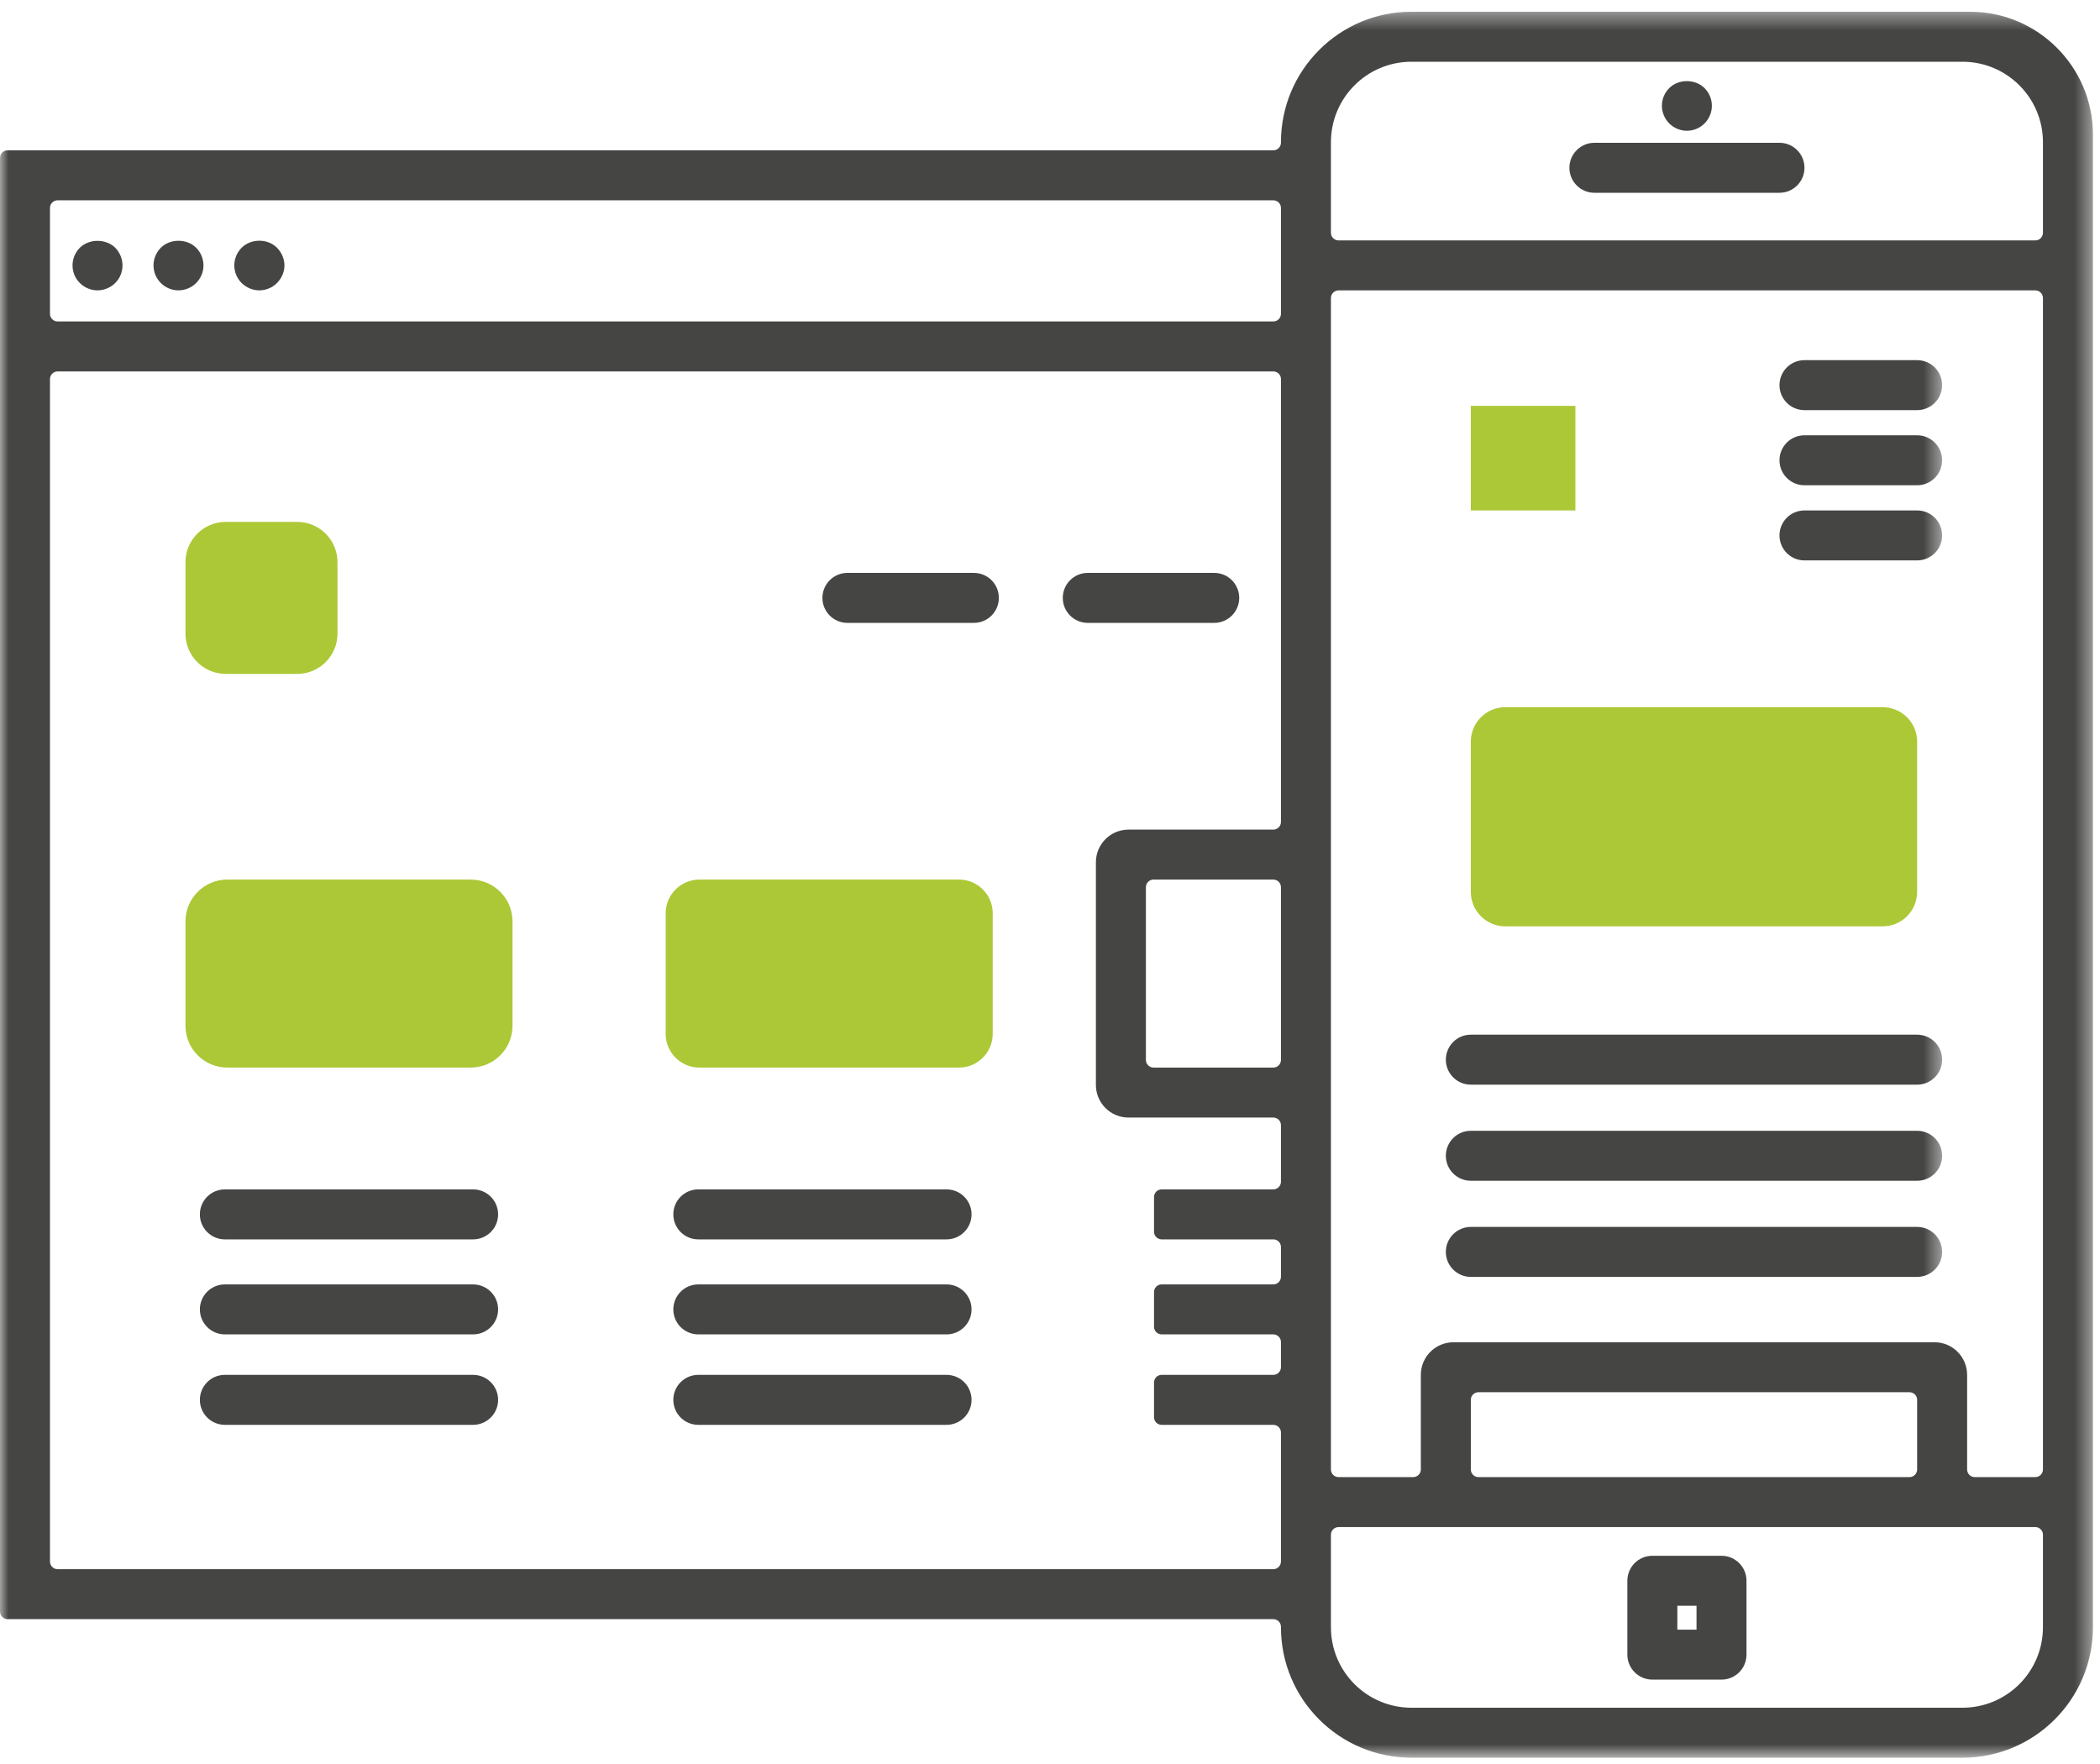
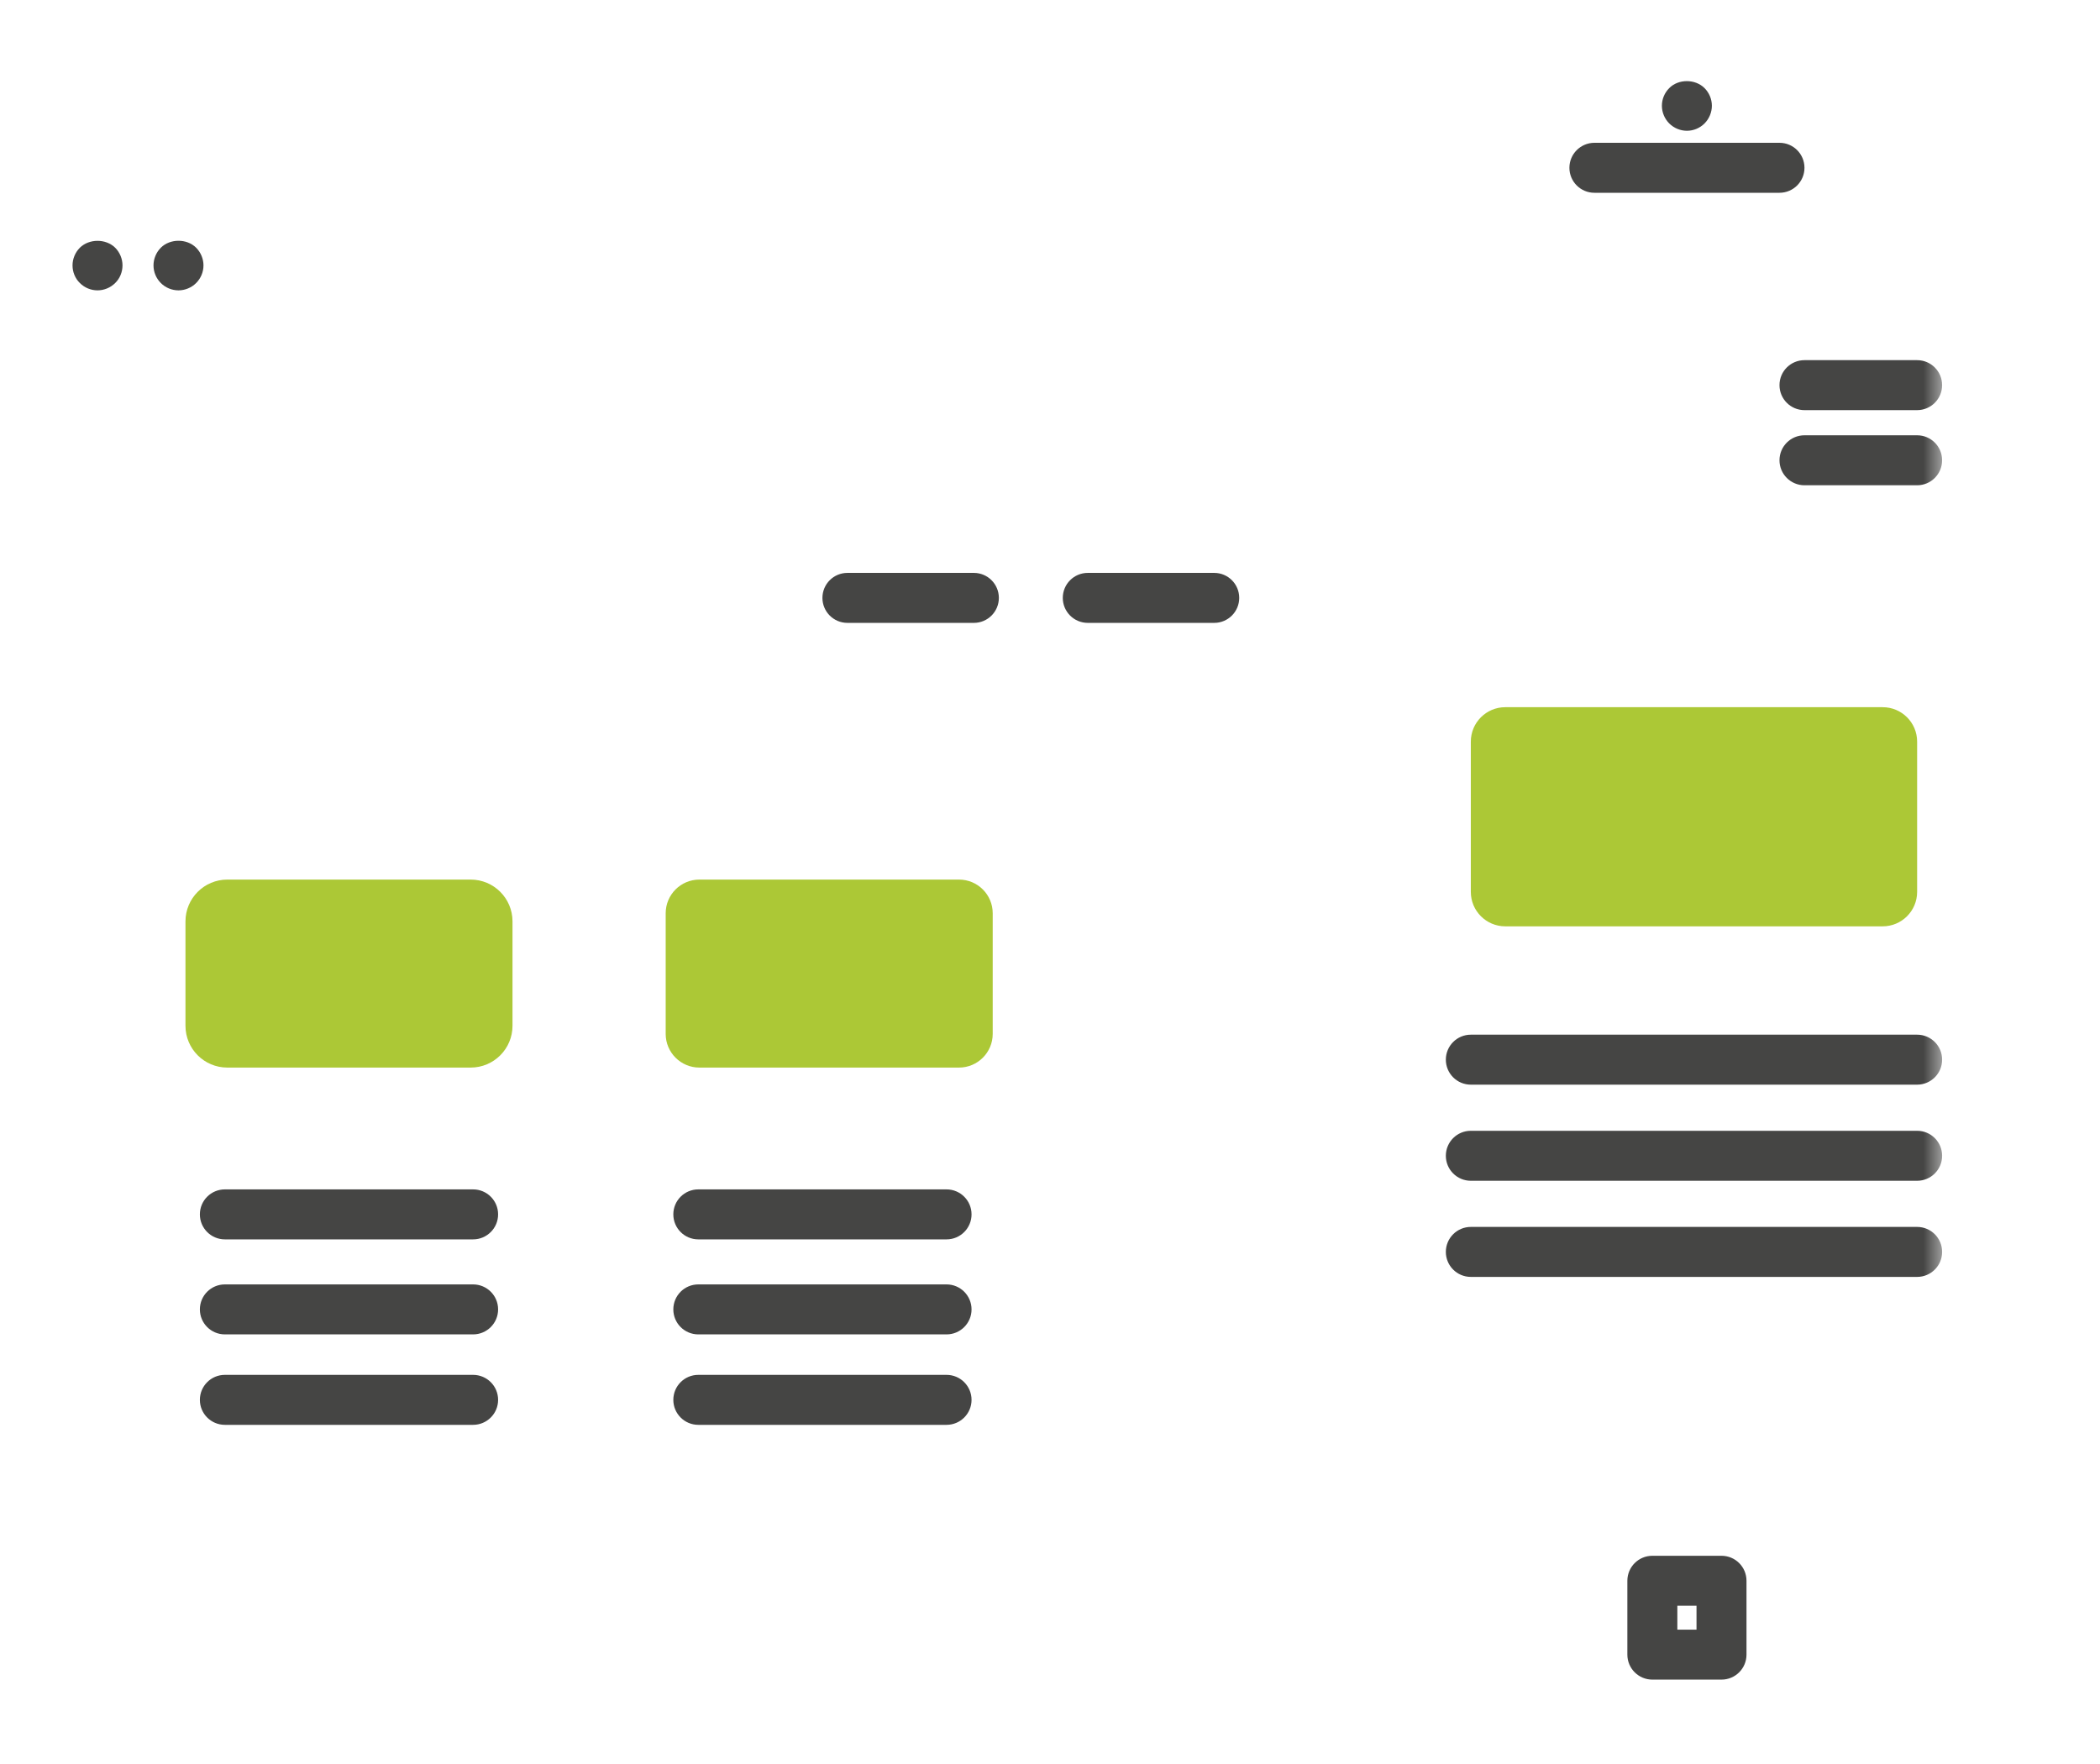
<svg xmlns="http://www.w3.org/2000/svg" xmlns:xlink="http://www.w3.org/1999/xlink" width="125px" height="105px" viewBox="0 0 125 105" version="1.1">
  <title>Website icon</title>
  <defs>
-     <polygon id="path-1" points="6.99999988e-05 0.375 124.579 0.375 124.579 104.3 6.99999988e-05 104.3" />
    <polygon id="path-3" points="3.55271368e-14 104.625 124.579 104.625 124.579 0.7 3.55271368e-14 0.7" />
  </defs>
  <g id="Design" stroke="none" stroke-width="1" fill="none" fill-rule="evenodd">
    <g id="Kenmerken---Backup" transform="translate(-659, -2322)">
      <g id="Group-4" transform="translate(278, 2066)">
        <g id="Group-12" transform="translate(226, 165)">
          <g id="Website-icon" transform="translate(146, 91)">
            <path d="M14.805,17.283 C15.192,17.283 15.578,17.125 15.856,16.847 C16.133,16.579 16.292,16.193 16.292,15.796 C16.292,15.41 16.133,15.023 15.856,14.745 C15.301,14.199 14.309,14.199 13.754,14.745 C13.476,15.023 13.317,15.41 13.317,15.796 C13.317,16.193 13.476,16.579 13.754,16.847 C14.032,17.125 14.408,17.283 14.805,17.283" id="Fill-1" fill="#454544" />
            <path d="M19.625,17.283 C20.011,17.283 20.398,17.125 20.675,16.847 C20.953,16.569 21.112,16.193 21.112,15.796 C21.112,15.41 20.953,15.023 20.675,14.745 C20.12,14.189 19.119,14.199 18.573,14.745 C18.296,15.023 18.137,15.41 18.137,15.796 C18.137,16.193 18.296,16.569 18.573,16.847 C18.852,17.125 19.228,17.283 19.625,17.283" id="Fill-3" fill="#454544" />
-             <path d="M24.434,17.283 C24.831,17.283 25.207,17.125 25.485,16.847 C25.762,16.569 25.932,16.193 25.932,15.796 C25.932,15.41 25.762,15.023 25.485,14.745 C24.93,14.189 23.948,14.189 23.383,14.745 C23.105,15.023 22.946,15.41 22.946,15.796 C22.946,16.193 23.105,16.569 23.383,16.847 C23.67,17.125 24.047,17.283 24.434,17.283" id="Fill-5" fill="#454544" />
            <path d="M22.53,52.356 L37.017,52.356 C38.392,52.356 39.506,53.471 39.506,54.846 L39.506,61.057 C39.506,62.432 38.392,63.546 37.017,63.546 L22.53,63.546 C21.155,63.546 20.04,62.432 20.04,61.057 L20.04,54.846 C20.04,53.471 21.155,52.356 22.53,52.356" id="Fill-7" fill="#ACC836" />
            <path d="M50.63,52.356 L66.084,52.356 C67.192,52.356 68.09,53.254 68.09,54.361 L68.09,61.541 C68.09,62.648 67.192,63.546 66.084,63.546 L50.63,63.546 C49.522,63.546 48.624,62.648 48.624,61.541 L48.624,54.361 C48.624,53.254 49.522,52.356 50.63,52.356" id="Fill-9" fill="#ACC836" />
-             <path d="M22.438,31.065 L26.69,31.065 C28.015,31.065 29.088,32.139 29.088,33.463 L29.088,37.715 C29.088,39.039 28.015,40.113 26.69,40.113 L22.438,40.113 C21.114,40.113 20.04,39.039 20.04,37.715 L20.04,33.463 C20.04,32.139 21.114,31.065 22.438,31.065" id="Fill-11" fill="#ACC836" />
            <path d="M66.969,34.101 L59.441,34.101 C58.619,34.101 57.954,34.767 57.954,35.589 C57.954,36.41 58.619,37.076 59.441,37.076 L66.969,37.076 C67.79,37.076 68.456,36.41 68.456,35.589 C68.456,34.767 67.79,34.101 66.969,34.101" id="Fill-13" fill="#454544" />
            <path d="M81.276,34.101 L73.748,34.101 C72.927,34.101 72.261,34.767 72.261,35.589 C72.261,36.41 72.927,37.076 73.748,37.076 L81.276,37.076 C82.098,37.076 82.763,36.41 82.763,35.589 C82.763,34.767 82.098,34.101 81.276,34.101" id="Fill-15" fill="#454544" />
            <path d="M22.385,73.772 L37.161,73.772 C37.982,73.772 38.649,73.106 38.649,72.284 C38.649,71.462 37.982,70.797 37.161,70.797 L22.385,70.797 C21.563,70.797 20.897,71.462 20.897,72.284 C20.897,73.106 21.563,73.772 22.385,73.772" id="Fill-17" fill="#454544" />
            <path d="M22.385,79.428 L37.161,79.428 C37.982,79.428 38.649,78.762 38.649,77.941 C38.649,77.119 37.982,76.453 37.161,76.453 L22.385,76.453 C21.563,76.453 20.897,77.119 20.897,77.941 C20.897,78.762 21.563,79.428 22.385,79.428" id="Fill-19" fill="#454544" />
            <path d="M22.385,84.812 L37.161,84.812 C37.982,84.812 38.649,84.146 38.649,83.325 C38.649,82.503 37.982,81.837 37.161,81.837 L22.385,81.837 C21.563,81.837 20.897,82.503 20.897,83.325 C20.897,84.146 21.563,84.812 22.385,84.812" id="Fill-21" fill="#454544" />
            <path d="M50.566,73.772 L65.342,73.772 C66.164,73.772 66.83,73.106 66.83,72.284 C66.83,71.462 66.164,70.797 65.342,70.797 L50.566,70.797 C49.744,70.797 49.079,71.462 49.079,72.284 C49.079,73.106 49.744,73.772 50.566,73.772" id="Fill-23" fill="#454544" />
            <path d="M50.566,79.428 L65.342,79.428 C66.164,79.428 66.83,78.762 66.83,77.941 C66.83,77.119 66.164,76.453 65.342,76.453 L50.566,76.453 C49.744,76.453 49.079,77.119 49.079,77.941 C49.079,78.762 49.744,79.428 50.566,79.428" id="Fill-25" fill="#454544" />
            <path d="M50.566,84.812 L65.342,84.812 C66.164,84.812 66.83,84.146 66.83,83.325 C66.83,82.503 66.164,81.837 65.342,81.837 L50.566,81.837 C49.744,81.837 49.079,82.503 49.079,83.325 C49.079,84.146 49.744,84.812 50.566,84.812" id="Fill-27" fill="#454544" />
            <g id="Group-31" transform="translate(9, 0.325)">
              <mask id="mask-2" fill="white">
                <use xlink:href="#path-1" />
              </mask>
              <g id="Clip-30" />
              <path d="M121.604,13.532 C121.604,13.782 121.401,13.985 121.15,13.985 L98.397,13.985 L95.422,13.985 L79.677,13.985 C79.426,13.985 79.222,13.782 79.222,13.532 L79.222,11.598 L79.222,8.623 L79.222,8.142 C79.222,5.496 81.367,3.35 84.014,3.35 L116.813,3.35 C119.459,3.35 121.604,5.496 121.604,8.142 L121.604,13.532 Z M121.15,87.598 L117.544,87.598 C117.293,87.598 117.09,87.394 117.09,87.143 L117.09,81.512 C117.09,80.44 116.221,79.571 115.149,79.571 L98.397,79.571 L95.422,79.571 L86.515,79.571 C85.443,79.571 84.574,80.44 84.574,81.512 L84.574,84.487 L84.574,87.143 C84.574,87.394 84.37,87.598 84.119,87.598 L79.677,87.598 C79.426,87.598 79.222,87.394 79.222,87.143 L79.222,84.487 L79.222,81.512 L79.222,79.103 L79.222,76.128 L79.222,73.447 L79.222,70.472 L79.222,66.196 L79.222,63.221 L79.222,52.031 L79.222,49.056 L79.222,36.752 L79.222,33.777 L79.222,21.784 L79.222,18.809 L79.222,17.415 C79.222,17.164 79.426,16.96 79.677,16.96 L95.422,16.96 L98.397,16.96 L121.15,16.96 C121.401,16.96 121.604,17.164 121.604,17.415 L121.604,87.143 C121.604,87.394 121.401,87.598 121.15,87.598 L121.15,87.598 Z M87.549,87.143 L87.549,83 C87.549,82.749 87.752,82.546 88.003,82.546 L95.422,82.546 L98.397,82.546 L113.661,82.546 C113.912,82.546 114.115,82.749 114.115,83 L114.115,87.143 C114.115,87.394 113.912,87.598 113.661,87.598 L98.397,87.598 L95.422,87.598 L88.003,87.598 C87.752,87.598 87.549,87.394 87.549,87.143 L87.549,87.143 Z M121.604,96.533 C121.604,99.18 119.459,101.325 116.813,101.325 L84.014,101.325 C81.367,101.325 79.222,99.18 79.222,96.533 L79.222,96.053 L79.222,93.078 L79.222,91.027 C79.222,90.776 79.426,90.573 79.677,90.573 L95.422,90.573 L98.397,90.573 L121.15,90.573 C121.401,90.573 121.604,90.776 121.604,91.027 L121.604,96.533 Z M76.247,15.473 L76.247,18.356 C76.247,18.606 76.044,18.809 75.793,18.809 L3.429,18.809 C3.178,18.809 2.975,18.606 2.975,18.356 L2.975,12.052 C2.975,11.801 3.178,11.598 3.429,11.598 L75.793,11.598 C76.044,11.598 76.247,11.801 76.247,12.052 L76.247,15.473 Z M75.793,49.056 L67.174,49.056 C66.102,49.056 65.232,49.926 65.232,50.998 L65.232,64.255 C65.232,65.327 66.102,66.196 67.174,66.196 L75.793,66.196 C76.044,66.196 76.247,66.399 76.247,66.651 L76.247,70.018 C76.247,70.268 76.044,70.472 75.793,70.472 L69.147,70.472 C68.895,70.472 68.692,70.675 68.692,70.926 L68.692,72.992 C68.692,73.243 68.895,73.447 69.147,73.447 L75.793,73.447 C76.044,73.447 76.247,73.65 76.247,73.901 L76.247,75.674 C76.247,75.925 76.044,76.128 75.793,76.128 L69.147,76.128 C68.895,76.128 68.692,76.332 68.692,76.582 L68.692,78.649 C68.692,78.9 68.895,79.103 69.147,79.103 L75.793,79.103 C76.044,79.103 76.247,79.307 76.247,79.557 L76.247,81.058 C76.247,81.309 76.044,81.512 75.793,81.512 L69.147,81.512 C68.895,81.512 68.692,81.715 68.692,81.967 L68.692,84.033 C68.692,84.284 68.895,84.487 69.147,84.487 L75.793,84.487 C76.044,84.487 76.247,84.69 76.247,84.942 L76.247,89.086 L76.247,92.623 C76.247,92.875 76.044,93.078 75.793,93.078 L3.429,93.078 C3.178,93.078 2.975,92.875 2.975,92.623 L2.975,22.238 C2.975,21.988 3.178,21.784 3.429,21.784 L75.793,21.784 C76.044,21.784 76.247,21.988 76.247,22.238 L76.247,48.603 C76.247,48.853 76.044,49.056 75.793,49.056 L75.793,49.056 Z M75.793,63.221 L68.662,63.221 C68.412,63.221 68.208,63.018 68.208,62.767 L68.208,52.485 C68.208,52.235 68.412,52.031 68.662,52.031 L75.793,52.031 C76.044,52.031 76.247,52.235 76.247,52.485 L76.247,62.767 C76.247,63.018 76.044,63.221 75.793,63.221 L75.793,63.221 Z M117.267,0.375 L84.014,0.375 C79.724,0.375 76.247,3.852 76.247,8.142 L76.247,8.169 C76.247,8.42 76.044,8.623 75.793,8.623 L0.454,8.623 C0.203,8.623 6.99999988e-05,8.826 6.99999988e-05,9.077 L6.99999988e-05,95.598 C6.99999988e-05,95.85 0.203,96.053 0.454,96.053 L75.793,96.053 C76.044,96.053 76.247,96.256 76.247,96.507 L76.247,96.533 C76.247,100.823 79.724,104.3 84.014,104.3 L116.813,104.3 C121.102,104.3 124.579,100.823 124.579,96.533 L124.579,89.086 L124.579,15.473 L124.579,7.688 C124.579,3.656 121.299,0.375 117.267,0.375 L117.267,0.375 Z" id="Fill-29" fill="#454544" mask="url(#mask-2)" />
            </g>
            <path d="M114.922,8.5 L103.904,8.5 C103.488,8.5 103.113,8.672 102.842,8.947 C102.58,9.215 102.417,9.582 102.417,9.988 C102.417,10.809 103.083,11.475 103.904,11.475 L107.396,11.475 L114.922,11.475 C115.743,11.475 116.409,10.809 116.409,9.988 C116.409,9.165 115.743,8.5 114.922,8.5" id="Fill-32" fill="#454544" />
            <path d="M109.409,7.784 C109.807,7.784 110.183,7.625 110.461,7.347 C110.738,7.069 110.897,6.682 110.897,6.296 C110.897,5.9 110.738,5.523 110.461,5.245 C109.905,4.69 108.904,4.69 108.359,5.245 C108.081,5.523 107.922,5.9 107.922,6.296 C107.922,6.682 108.081,7.069 108.359,7.347 C108.636,7.625 109.023,7.784 109.409,7.784" id="Fill-34" fill="#454544" />
            <mask id="mask-4" fill="white">
              <use xlink:href="#path-3" />
            </mask>
            <g id="Clip-37" />
            <path d="M108.842,97.002 L109.983,97.002 L109.983,95.581 L108.842,95.581 L108.842,97.002 Z M107.355,92.606 C106.533,92.606 105.867,93.271 105.867,94.093 L105.867,96.377 L105.867,98.49 C105.867,99.312 106.533,99.977 107.355,99.977 L111.471,99.977 C112.293,99.977 112.958,99.312 112.958,98.49 L112.958,94.093 C112.958,93.271 112.293,92.606 111.471,92.606 L107.397,92.606 L107.355,92.606 Z" id="Fill-36" fill="#454544" mask="url(#mask-4)" />
-             <polygon id="Fill-38" fill="#ACC836" mask="url(#mask-4)" points="96.549 30.383 102.773 30.383 102.773 24.158 96.549 24.158" />
            <path d="M123.115,21.438 L116.409,21.438 C115.587,21.438 114.922,22.103 114.922,22.925 C114.922,23.747 115.587,24.413 116.409,24.413 L123.115,24.413 C123.936,24.413 124.602,23.747 124.602,22.925 C124.602,22.103 123.936,21.438 123.115,21.438" id="Fill-39" fill="#454544" mask="url(#mask-4)" />
            <path d="M123.115,25.91 L116.409,25.91 C115.587,25.91 114.922,26.575 114.922,27.397 C114.922,28.219 115.587,28.885 116.409,28.885 L123.115,28.885 C123.936,28.885 124.602,28.219 124.602,27.397 C124.602,26.575 123.936,25.91 123.115,25.91" id="Fill-40" fill="#454544" mask="url(#mask-4)" />
-             <path d="M123.115,30.383 L116.409,30.383 C115.587,30.383 114.922,31.048 114.922,31.87 C114.922,32.692 115.587,33.358 116.409,33.358 L123.115,33.358 C123.936,33.358 124.602,32.692 124.602,31.87 C124.602,31.048 123.936,30.383 123.115,30.383" id="Fill-41" fill="#454544" mask="url(#mask-4)" />
            <path d="M121.064,55.139 L98.599,55.139 C97.467,55.139 96.549,54.22 96.549,53.089 L96.549,44.145 C96.549,43.013 97.467,42.095 98.599,42.095 L121.064,42.095 C122.197,42.095 123.115,43.013 123.115,44.145 L123.115,53.089 C123.115,54.22 122.197,55.139 121.064,55.139" id="Fill-42" fill="#ACC836" mask="url(#mask-4)" />
            <path d="M104.422,61.588 L99.649,61.588 L96.549,61.588 C95.728,61.588 95.062,62.254 95.062,63.075 C95.062,63.897 95.728,64.563 96.549,64.563 L99.649,64.563 L104.422,64.563 L107.397,64.563 L123.115,64.563 C123.937,64.563 124.603,63.897 124.603,63.075 C124.603,62.254 123.937,61.588 123.115,61.588 L107.397,61.588 L104.422,61.588 Z" id="Fill-43" fill="#454544" mask="url(#mask-4)" />
            <path d="M104.422,67.309 L96.549,67.309 C95.728,67.309 95.062,67.975 95.062,68.796 C95.062,69.618 95.728,70.284 96.549,70.284 L104.422,70.284 L107.397,70.284 L123.115,70.284 C123.937,70.284 124.603,69.618 124.603,68.796 C124.603,67.975 123.937,67.309 123.115,67.309 L107.397,67.309 L104.422,67.309 Z" id="Fill-44" fill="#454544" mask="url(#mask-4)" />
            <path d="M104.422,73.031 L96.549,73.031 C95.728,73.031 95.062,73.696 95.062,74.518 C95.062,75.34 95.728,76.006 96.549,76.006 L104.422,76.006 L107.397,76.006 L123.115,76.006 C123.937,76.006 124.603,75.34 124.603,74.518 C124.603,73.696 123.937,73.031 123.115,73.031 L107.397,73.031 L104.422,73.031 Z" id="Fill-45" fill="#454544" mask="url(#mask-4)" />
          </g>
        </g>
      </g>
    </g>
  </g>
</svg>